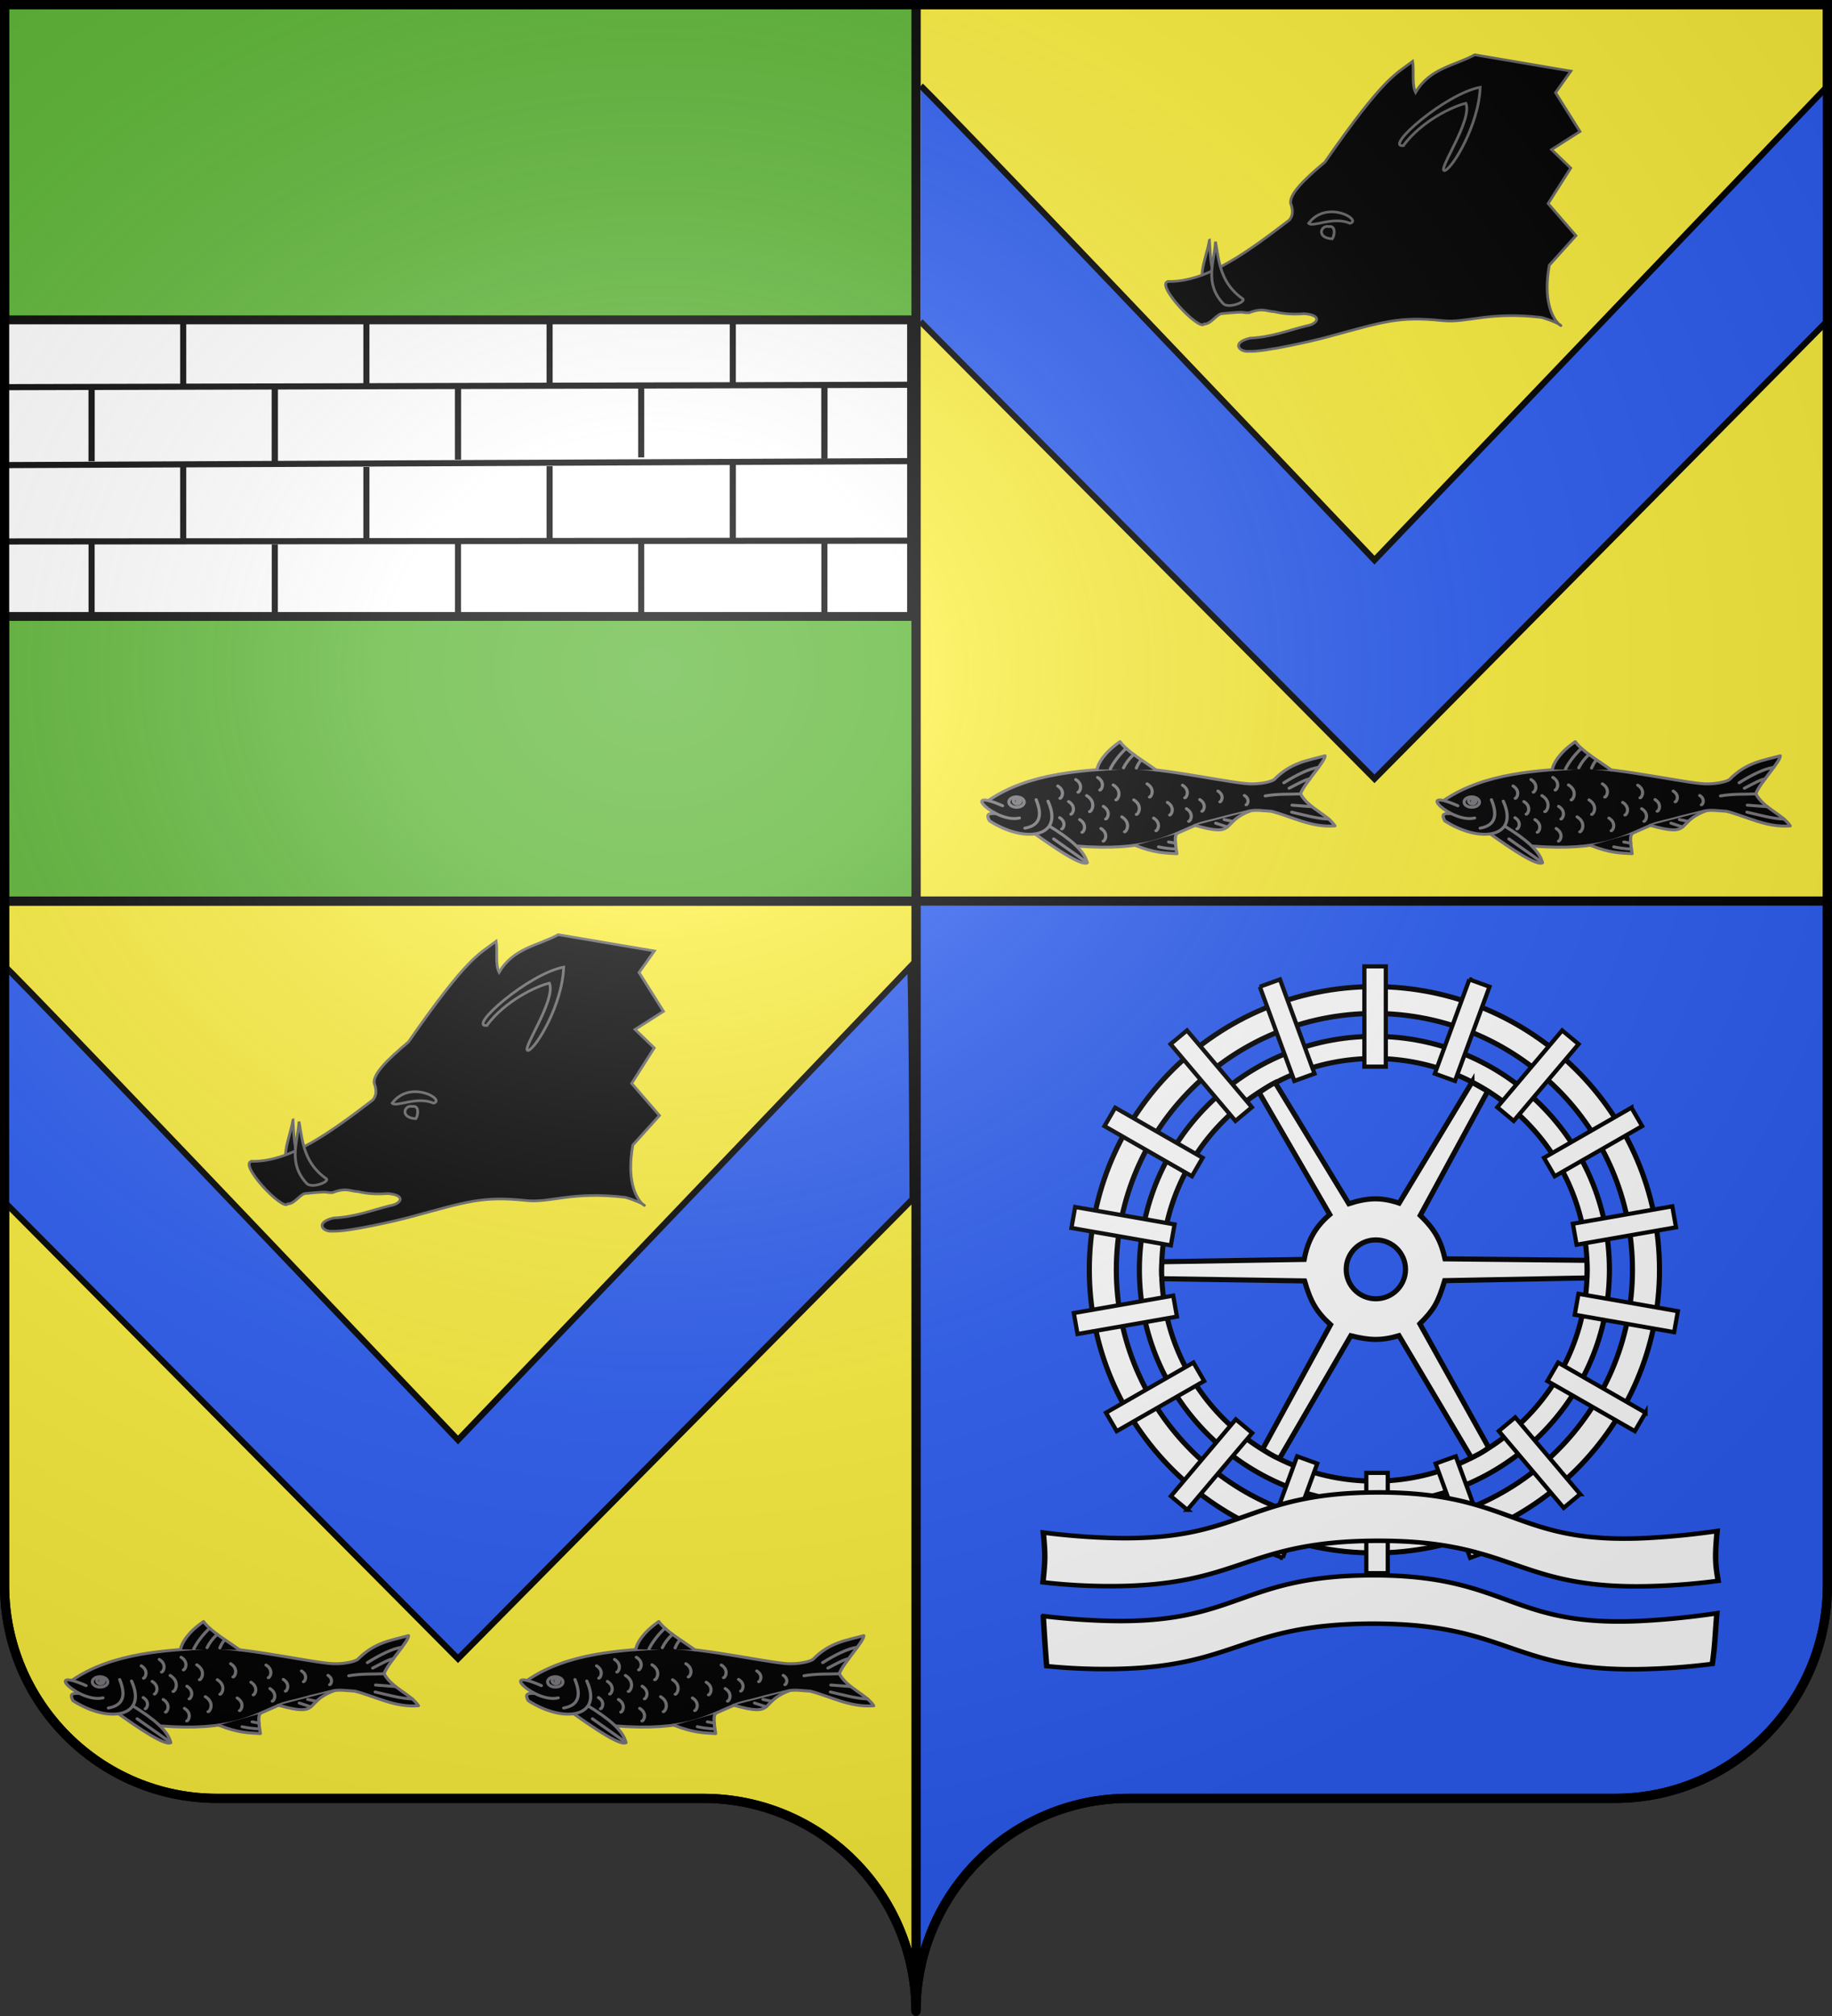
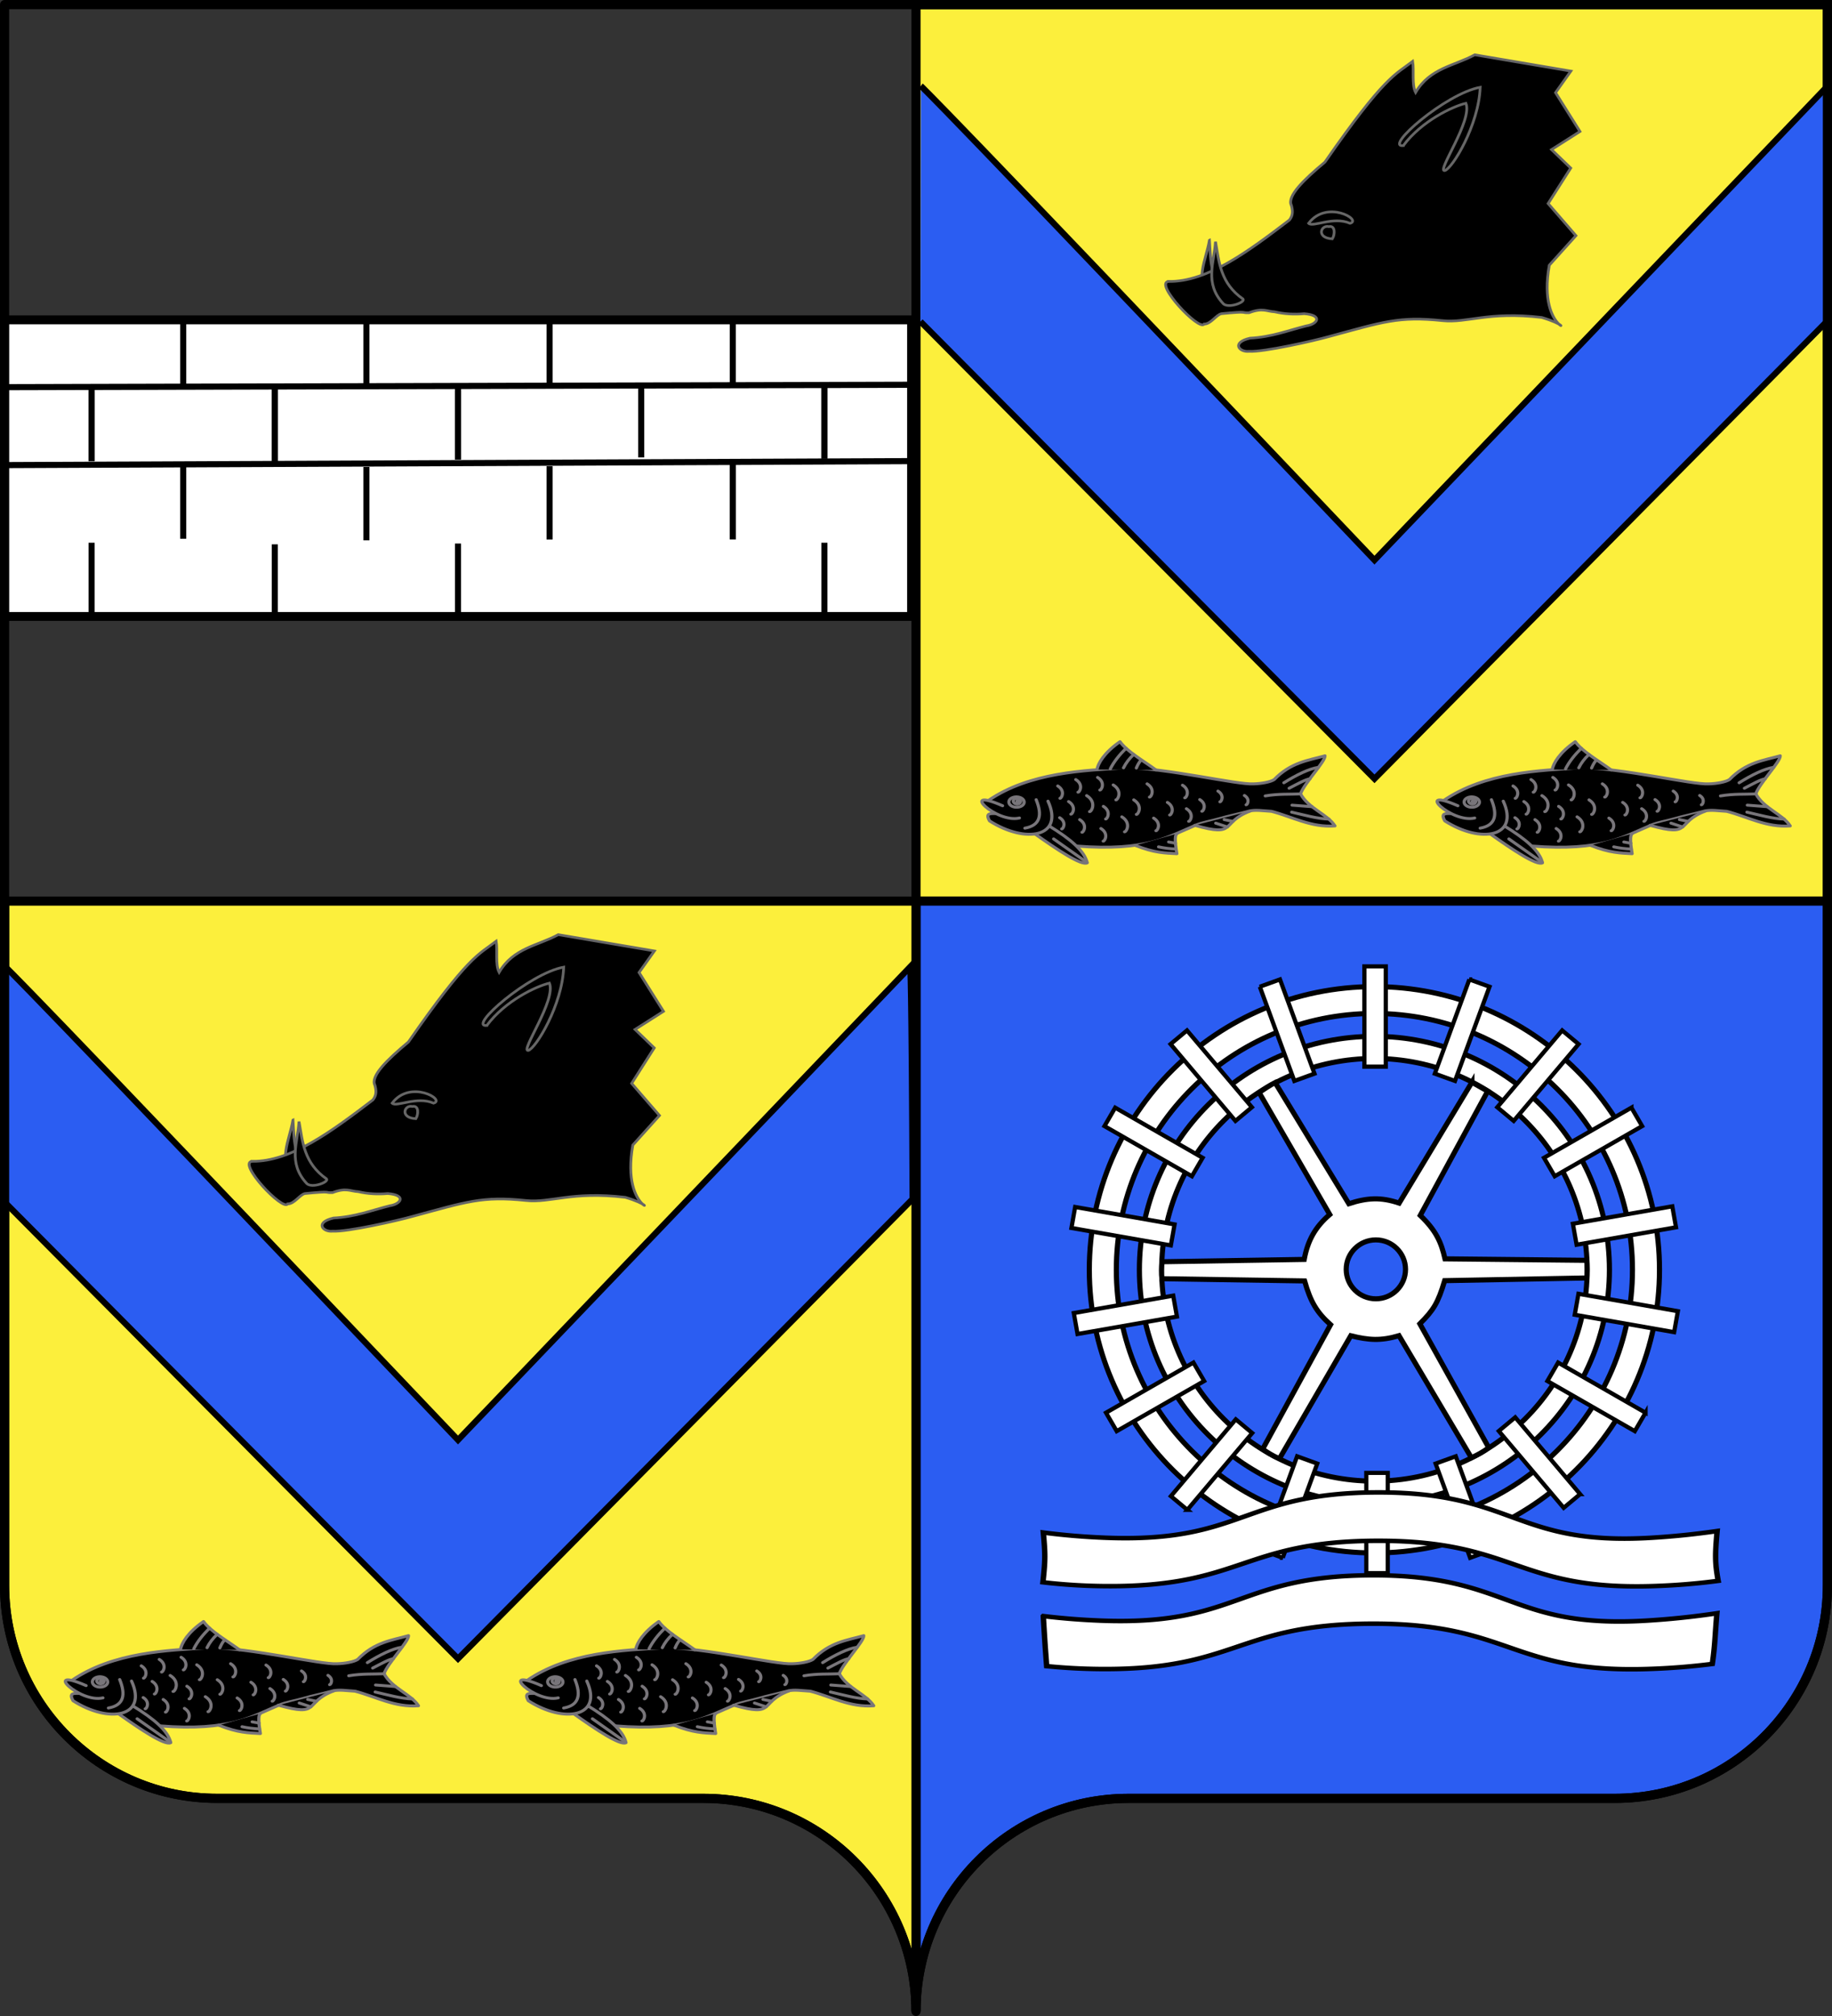
<svg xmlns="http://www.w3.org/2000/svg" xmlns:xlink="http://www.w3.org/1999/xlink" height="660" width="600" version="1.0">
  <rect width="100%" height="100%" fill="#333333" stroke="none" />
  <defs>
    <linearGradient id="a">
      <stop style="stop-color:white;stop-opacity:.314" offset="0" />
      <stop offset=".19" style="stop-color:white;stop-opacity:.251" />
      <stop style="stop-color:#6b6b6b;stop-opacity:.125" offset=".6" />
      <stop style="stop-color:black;stop-opacity:.125" offset="1" />
    </linearGradient>
    <linearGradient id="b">
      <stop style="stop-color:white;stop-opacity:0" offset="0" />
      <stop style="stop-color:black;stop-opacity:.646" offset="1" />
    </linearGradient>
    <linearGradient id="c">
      <stop offset="0" style="stop-color:#fff;stop-opacity:1" />
      <stop offset="1" style="stop-color:#fff;stop-opacity:1" />
    </linearGradient>
    <radialGradient xlink:href="#a" id="h" gradientUnits="userSpaceOnUse" gradientTransform="matrix(1.551 0 0 1.35 -227.894 -51.264)" cx="285.186" cy="200.448" fx="285.186" fy="200.448" r="300" />
  </defs>
  <g style="opacity:1;display:inline">
    <path style="opacity:1;fill:#fcef3c;fill-opacity:1;fill-rule:nonzero;stroke:#000;stroke-width:3;stroke-linecap:butt;stroke-linejoin:miter;marker:none;marker-start:none;marker-mid:none;marker-end:none;stroke-miterlimit:4;stroke-dasharray:none;stroke-dashoffset:0;stroke-opacity:1;visibility:visible;display:inline;overflow:visible" d="M300 1.5V295h298.5V1.5H300z" />
    <path style="opacity:1;fill:#2b5df2;fill-opacity:1;fill-rule:nonzero;stroke:#000;stroke-width:3;stroke-linecap:butt;stroke-linejoin:miter;marker:none;marker-start:none;marker-mid:none;marker-end:none;stroke-miterlimit:4;stroke-dasharray:none;stroke-dashoffset:0;stroke-opacity:1;visibility:visible;display:inline;overflow:visible" d="M300 295v363.5c0-38.504 31.21-69.75 69.656-69.75h159.188c38.447 0 69.656-31.246 69.656-69.75V295H300z" />
    <path style="opacity:1;fill:#fcef3c;fill-opacity:1;fill-rule:nonzero;stroke:#000;stroke-width:3;stroke-linecap:butt;stroke-linejoin:miter;marker:none;marker-start:none;marker-mid:none;marker-end:none;stroke-miterlimit:4;stroke-dasharray:none;stroke-dashoffset:0;stroke-opacity:1;visibility:visible;display:inline;overflow:visible" d="M1.5 295v224c0 38.504 31.21 69.75 69.656 69.75h159.188c38.447 0 69.656 31.246 69.656 69.75V295H1.5z" />
-     <path style="opacity:1;fill:#5ab532;fill-opacity:1;fill-rule:nonzero;stroke:#000;stroke-width:3;stroke-linecap:butt;stroke-linejoin:miter;marker:none;marker-start:none;marker-mid:none;marker-end:none;stroke-miterlimit:4;stroke-dasharray:none;stroke-dashoffset:0;stroke-opacity:1;visibility:visible;display:inline;overflow:visible" d="M1.5 1.5V295H300V1.5H1.5z" />
    <g style="fill:#fff;display:inline">
      <g style="fill:#fff">
        <path d="M299.98 41.65c-92.03 0-166.711 74.69-166.711 166.73 0 92.04 74.68 166.731 166.711 166.731s166.75-74.69 166.75-166.73c0-92.04-74.72-166.73-166.75-166.73zm0 15.809c83.307 0 150.943 67.606 150.943 150.922 0 83.315-67.636 150.96-150.943 150.96-83.306 0-150.904-67.645-150.904-150.96 0-83.316 67.598-150.922 150.904-150.922z" style="fill:#fff;fill-opacity:1;stroke:#000;stroke-width:3;stroke-linejoin:round;stroke-miterlimit:4;stroke-dasharray:none;stroke-opacity:1;display:inline" transform="matrix(.56 0 0 .556 282.131 299.843)" />
        <g style="fill:#fff">
          <path style="fill:#fff;fill-opacity:1;stroke:#000;stroke-width:3;stroke-miterlimit:4;stroke-dasharray:none;stroke-opacity:1;display:inline" d="M292.224 70.93c-75.868 0-137.434 61.574-137.434 137.45 0 75.877 61.566 137.45 137.434 137.45 75.869 0 137.466-61.573 137.466-137.45 0-75.876-61.598-137.45-137.466-137.45zm0 13.033c68.676 0 124.435 55.734 124.435 124.418S360.9 332.829 292.224 332.829s-124.403-55.764-124.403-124.448S223.548 83.963 292.224 83.963z" transform="matrix(.56 0 0 .556 286.477 299.843)" />
          <path style="fill:#fff;fill-opacity:1;stroke:#000;stroke-width:3;stroke-linejoin:miter;stroke-miterlimit:4;stroke-dasharray:none;stroke-opacity:1" d="m349.281 97.969-42.562 71.156c-10.627-3.608-18.505-3.207-29.438.344l-43.094-71.313c-3.375 1.706-6.46 3.908-9.375 5.844l41.313 71.844c-8.664 7.447-12.948 15.591-14.938 26.437L168 203.641c-.247 3.505-.292 6.847-.046 10l83.453 1.297c3.498 12.376 7.135 18.506 15.188 25.78L226.875 314c2.846 2 6.418 4.244 9.813 5.594l41.75-72.375c10.475 2.601 17.437 3.15 28.187-.031l42.344 71.875c3.433-1.631 6.413-3.13 10.156-5.907l-40.313-72.969c8.03-8.088 10.594-12.207 14.532-25.406l83.219-1.594c.104-3.156.04-7.043-.032-10.375l-83-.875c-2.204-9.684-5.13-16.582-14.469-25.562l39.438-73.156-9.219-5.25zm-56.187 92.812c9.571 0 17.344 7.772 17.344 17.344 0 9.572-7.773 17.344-17.344 17.344-9.572 0-17.344-7.772-17.344-17.344 0-9.572 7.772-17.344 17.344-17.344z" transform="matrix(.56 0 0 .556 286.477 299.843)" />
        </g>
      </g>
      <g style="fill:#fff">
        <path d="M294.13 29.73h12.54v59.04h-12.54V29.73zM232.988 41.71l11.782-4.289L264.963 92.9l-11.783 4.288-20.192-55.478zM180.788 75.505l9.606-8.06 37.95 45.226-9.606 8.06-37.95-45.226zM142.139 123.786l6.269-10.859 51.13 29.52-6.27 10.858-51.13-29.519zM122.817 183.765l2.177-12.349 58.142 10.252-2.177 12.349-58.142-10.252zM126.373 246.205l-2.177-12.348 58.142-10.252 2.177 12.348-58.142 10.252zM149.299 303.402l-6.27-10.859 51.13-29.519 6.27 10.859-51.13 29.52zM190.59 349.739l-9.605-8.06 37.949-45.227 9.605 8.06-37.95 45.227zM246.39 377.982l-11.782-4.288 20.192-55.479 11.783 4.289-20.193 55.478zM307.81 387.022h-12.54v-59.04h12.54v59.04zM367.773 373.694l-11.782 4.288-20.193-55.478 11.783-4.289 20.192 55.479zM420.306 340.492l-9.605 8.06-37.95-45.227 9.606-8.06 37.95 45.227zM458.569 292.543l-6.27 10.86-51.13-29.52 6.27-10.859 51.13 29.52zM477.484 232.763l-2.177 12.348-58.142-10.252 2.177-12.348 58.142 10.252zM474.218 171.02l2.177 12.349-58.142 10.252-2.177-12.349 58.142-10.252zM450.314 112.927l6.27 10.859-51.13 29.52-6.27-10.86 51.13-29.519z" style="fill:#fff;fill-opacity:1;fill-rule:evenodd;stroke:#000;stroke-width:2.461;stroke-linecap:butt;stroke-linejoin:miter;stroke-miterlimit:4;stroke-dasharray:none;stroke-opacity:1;display:inline" transform="matrix(.56 0 0 .556 282.131 299.843)" />
        <path d="m409.81 67.445 9.605 8.06-37.95 45.226-9.604-8.06 37.95-45.226z" style="fill:#fff;fill-opacity:1;fill-rule:evenodd;stroke:#000;stroke-width:2.461;stroke-linecap:butt;stroke-linejoin:miter;stroke-miterlimit:4;stroke-opacity:1;display:inline" transform="matrix(.56 0 0 .556 282.131 299.843)" />
        <path d="m355.535 37.421 11.782 4.289-20.192 55.478-11.783-4.288 20.193-55.479z" style="fill:#fff;fill-opacity:1;fill-rule:evenodd;stroke:#000;stroke-width:2.461;stroke-linecap:butt;stroke-linejoin:miter;stroke-miterlimit:4;stroke-dasharray:none;stroke-opacity:1;display:inline" transform="matrix(.56 0 0 .556 282.131 299.843)" />
      </g>
    </g>
    <g style="opacity:1;display:inline">
      <g style="display:inline">
        <path d="M299.719 419.75c-75.427 0-75.448 35.435-150.875 30a362.55 362.55 0 0 1-36.367-4.452c1.206 15.84 1.206 21.086-.575 32.942 11.192 1.769 23.396 3.04 36.942 3.51 74.564 2.589 75.448-30 150.875-30s75.417 30.662 150.844 30a268.214 268.214 0 0 0 34.914-2.56c-1.34-14.953-1.34-18.283-.209-32.89a323.263 323.263 0 0 1-34.705 3.45c-76.125 3.487-75.417-30-150.844-30z" style="opacity:1;fill:#fff;fill-opacity:1;fill-rule:evenodd;stroke:#000;stroke-width:3;stroke-linecap:butt;stroke-linejoin:miter;stroke-miterlimit:4;stroke-dasharray:none;stroke-opacity:1;display:inline" transform="matrix(-.592 0 0 .495 628.97 280.81)" />
        <path d="M302.531 474.563c-75.427 0-75.417 35.434-150.844 30a373.251 373.251 0 0 1-39.07-4.883c1.066 14.851 1.066 21.803 2.54 33.507 11.193 1.703 23.298 2.916 36.53 3.375 74.565 2.588 75.417-30 150.844-30 75.427 0 75.417 30.662 150.844 30 10.613-.093 20.6-.795 30.031-1.906.731-12.016.727-10.414 1.875-33.103a330.126 330.126 0 0 1-31.906 3.01c-76.124 3.486-75.417-30-150.844-30z" style="opacity:1;fill:#fff;fill-opacity:1;fill-rule:evenodd;stroke:#000;stroke-width:3;stroke-linecap:butt;stroke-linejoin:miter;stroke-miterlimit:4;stroke-dasharray:none;stroke-opacity:1;display:inline" transform="matrix(-.592 0 0 .495 628.97 280.81)" />
      </g>
    </g>
    <path style="opacity:1;fill:#2b5df2;fill-opacity:1;fill-rule:evenodd;stroke:#000;stroke-width:2;stroke-linecap:butt;stroke-linejoin:miter;marker:none;marker-start:none;marker-mid:none;marker-end:none;stroke-miterlimit:4;stroke-dasharray:none;stroke-dashoffset:0;stroke-opacity:1;visibility:visible;display:inline;overflow:visible;enable-background:accumulate" d="M1.302 393.314 150 543.018c146.152-147.75 148.887-150.484 148.887-150.484-.325-74.202-.78-76.025-.78-76.025L150 471.42C5.08 318.92 1.433 316.185 1.433 316.185" id="e" />
    <g style="opacity:1;fill:#000;fill-opacity:1;stroke:#666;stroke-opacity:1;display:inline" id="f">
      <g style="fill:#000;fill-opacity:1;stroke:#666;stroke-opacity:1">
        <path d="M110.31 474.864c.498 7.896.181 15.921 7.717 22.695.66 1.308-5.578 3.048-7.288 1.045-6.193-8.535-1.656-15.967-.43-23.74z" style="opacity:1;fill:#000;fill-opacity:1;fill-rule:evenodd;stroke:#666;stroke-width:1;stroke-linecap:butt;stroke-linejoin:miter;marker:none;marker-start:none;marker-mid:none;marker-end:none;stroke-miterlimit:4;stroke-dasharray:none;stroke-dashoffset:0;stroke-opacity:1;visibility:visible;display:inline;overflow:visible" transform="matrix(.904 0 0 .863 -3.771 -43.102)" />
        <path d="M95.446 490.487c14.116.273 29.174-11.604 43.84-23.303 1.405-1.846 1.19-3.69.714-5.536-1.694-3.467 4.41-9.663 12.143-16.429 21.659-32.634 25.518-33.194 31.786-38.214.545 3.392-.382 8.844 1.071 11.786 5.24-9.327 14.062-10.06 21.429-14.286l34.817 6.192-5.547 8.168 8.844 14.738-10.297 6.86 6.95 7.012-8.185 13.459 10.075 12.179-9.649 11.209c-4.598 26.807 13.605 24.946-2.723 19.826-19.557-2.396-26.96 2.207-35.984 1.211-15.874-1.752-21.63.522-41.07 6.021-5.478 1.633-23.81 5.962-29.017 5.625-3.516.387-6.534-3.333.357-5 7.893-.44 13.757-2.91 20.357-4.643 4.239-.674 6.094-4.096-.714-4.643-3.572.326-7.143.15-10.714-.714-2.834-.143-4.315-1.638-9.286.357-3.323.118.363-.699-10 .357-1.885.406-3.826 3.983-6.25 3.929-1.688 2.876-18.169-15.431-12.947-16.16z" style="opacity:1;fill:#000;fill-opacity:1;fill-rule:evenodd;stroke:#666;stroke-width:1;stroke-linecap:butt;stroke-linejoin:miter;marker:none;marker-start:none;marker-mid:none;marker-end:none;stroke-miterlimit:4;stroke-dasharray:none;stroke-dashoffset:0;stroke-opacity:1;visibility:visible;display:inline;overflow:visible" transform="matrix(.904 0 0 .863 -3.771 -43.102)" />
        <path d="M112.5 475.398c1.304 7.803 1.81 15.819 10 21.786.791 1.233-5.236 3.602-7.143 1.785-7.034-7.857-3.281-15.714-2.857-23.571z" style="opacity:1;fill:#000;fill-opacity:1;fill-rule:evenodd;stroke:#666;stroke-width:1;stroke-linecap:butt;stroke-linejoin:miter;marker:none;marker-start:none;marker-mid:none;marker-end:none;stroke-miterlimit:4;stroke-dasharray:none;stroke-dashoffset:0;stroke-opacity:1;visibility:visible;display:inline;overflow:visible" transform="matrix(.904 0 0 .863 -3.771 -43.102)" />
        <path d="M146.25 468.434c6.54-9.131 19.525-1.244 15 0-6.071-2.769-13.571 1.642-15 0z" style="opacity:1;fill:#000;fill-opacity:1;fill-rule:evenodd;stroke:#666;stroke-width:1;stroke-linecap:butt;stroke-linejoin:miter;marker:none;marker-start:none;marker-mid:none;marker-end:none;stroke-miterlimit:4;stroke-dasharray:none;stroke-dashoffset:0;stroke-opacity:1;visibility:visible;display:inline;overflow:visible" transform="matrix(.904 0 0 .863 -3.771 -43.102)" />
        <path d="M154.821 474.326c.956-1.508 1.203-5.18-1.25-4.642-2.9-.741-4.657 4.317 1.25 4.642z" style="opacity:1;fill:#000;fill-opacity:1;fill-rule:evenodd;stroke:#666;stroke-width:1;stroke-linecap:butt;stroke-linejoin:miter;marker:none;marker-start:none;marker-mid:none;marker-end:none;stroke-miterlimit:4;stroke-dasharray:none;stroke-dashoffset:0;stroke-opacity:1;visibility:visible;display:inline;overflow:visible" transform="matrix(.904 0 0 .863 -3.771 -43.102)" />
        <path d="M180.536 438.97c-7.114.755 15.303-19.732 27.857-22.144-.482 14.34-10.14 30.932-12.857 31.608-2.986.425 10.219-19.089 7.678-25.536-4.7 1.142-16.017 6.672-22.678 16.071z" style="opacity:1;fill:#000;fill-opacity:1;fill-rule:evenodd;stroke:#666;stroke-width:1;stroke-linecap:butt;stroke-linejoin:miter;marker:none;marker-start:none;marker-mid:none;marker-end:none;stroke-miterlimit:4;stroke-dasharray:none;stroke-dashoffset:0;stroke-opacity:1;visibility:visible;display:inline;overflow:visible" transform="matrix(.904 0 0 .863 -3.771 -43.102)" />
      </g>
    </g>
    <g id="g" transform="translate(-333.603 40.622)">
      <g style="fill:#000;fill-opacity:1;stroke:#78757a;stroke-width:3.028;stroke-miterlimit:4;stroke-dasharray:none;stroke-opacity:1">
        <g style="fill:#000;fill-opacity:1;stroke:#78757a;stroke-width:4.729;stroke-miterlimit:4;stroke-dasharray:none;stroke-opacity:1" id="d">
          <path style="fill:#000;fill-opacity:1;fill-rule:evenodd;stroke:#78757a;stroke-width:4.729;stroke-linecap:round;stroke-linejoin:round;stroke-miterlimit:4;stroke-dasharray:none;stroke-opacity:1" d="M19.77 46.178c-76.29 2.862-141.513 50.826-193.53 86.78-45.864 36.324-113.67 125.386-133.043 138.451-9.167 6.962-21.758 13.483-28.55 13.835-36.943-6.159-58.488 7.486-83.035 17.27 5.152 7.538 51.315 15.158 66.437 25.137 5.161 26.252-11.196 50.185-8.409 72.277 29.577-19.653 40.915-51.444 59.807-77.33 9.369-8.389 17.024-17.364 26.394-21.216 17.824-7.327 29.227-13.113 41.958-17.96 11.97-4.557 22.41-10.757 34.655-13.882 41.626-10.621 82.971-11.995 159.835-84.562" transform="matrix(-.172 .127 .136 .16 354.282 499.59)" />
          <path style="fill:#000;fill-opacity:1;fill-rule:evenodd;stroke:#78757a;stroke-width:4.729;stroke-linecap:round;stroke-linejoin:round;stroke-miterlimit:4;stroke-dasharray:none;stroke-opacity:1" d="M-26.073 134.96c-11.63 35.382-16.525 63.34-7.767 81.312 9.828-1 22.403-45.68 32.45-85.132" transform="matrix(-.172 .127 .136 .16 354.282 499.59)" />
          <path style="fill:#000;fill-opacity:1;fill-rule:evenodd;stroke:#78757a;stroke-width:4.729;stroke-linecap:round;stroke-linejoin:round;stroke-miterlimit:4;stroke-dasharray:none;stroke-opacity:1" d="M-49.28 102.36c16.489 60.49 68.733 33.097 88.007-29.487-2.91-15.142-9.22-7.322-14.73-3.445M-138.084 108.024c-7.39-6.648-25.1-14.496-54.538-13.588 1.548 18.543-8.292 45.533-13.982 68.923" transform="matrix(-.172 .127 .136 .16 354.282 499.59)" />
          <path style="fill:#000;fill-opacity:1;fill-rule:evenodd;stroke:#78757a;stroke-width:4.729;stroke-linecap:round;stroke-linejoin:round;stroke-miterlimit:4;stroke-dasharray:none;stroke-opacity:1" d="M-36.888 89.543c7.857 24.83 20.585 36.281 41.474 25.315M.917 96.982C33.485 82.6 41.482-.532 8.44 65.964M-197.029 269.082c-38.107 55.313-32.045 19.612-78.763 33.401M-107.413 238.969c-14.966 27.594-27.282 37.362-40.372 49.095-11.947-21.04-16.734-25.013-19.886-25.088" transform="matrix(-.172 .127 .136 .16 354.282 499.59)" />
          <path style="fill:#000;fill-opacity:1;stroke:#78757a;stroke-width:4.729;stroke-linecap:round;stroke-linejoin:round;stroke-miterlimit:4;stroke-dasharray:none;stroke-opacity:1" d="M-21.015 80.607c2.232 4.07 8.283 4.528 13.516 1.023 5.232-3.504 7.666-9.644 5.435-13.714-2.232-4.07-8.283-4.528-13.515-1.023-5.233 3.504-7.667 9.644-5.436 13.714z" transform="matrix(-.172 .127 .136 .16 354.282 499.59)" />
          <path style="fill:#000;fill-opacity:1;stroke:#78757a;stroke-width:4.729;stroke-linecap:round;stroke-linejoin:round;stroke-miterlimit:4;stroke-dasharray:none;stroke-opacity:1" d="M-17.452 76.527c1.113 2.03 3.663 2.686 6.016 1.548 2.352-1.138 3.809-3.733 3.437-6.122-.372-2.389-2.464-3.863-4.933-3.477-2.47.385-4.585 2.517-4.991 5.027l4.956.02-4.485 3.004z" transform="matrix(-.172 .127 .136 .16 354.282 499.59)" />
          <path style="fill:#000;fill-opacity:1;fill-rule:evenodd;stroke:#78757a;stroke-width:4.729;stroke-linecap:round;stroke-linejoin:round;stroke-miterlimit:4;stroke-dasharray:none;stroke-opacity:1" d="M-352.056 327.866c13.281-9.476 25.567-20.865 43.409-30.345M-377.905 317.595c5.272-3.448 20.145-5.288 33.68-7.543M-399.057 310.873c12.13-6.87 32.748-10.777 55.535-12.588M-360.098 385.724c13.141-10.828 25.474-28.955 36.688-43.3M-352.536 354.371c6.97-6.55 14.743-13.802 21.712-20.353M-193.166 108.356c14.213 2.114 27.426 5.527 38.87 11.244M-195.805 123.267c8.982.995 17.696 3.52 25.063 7.347M-198.9 137.046c6.409 1.736 9.909 3.733 13.365 5.734M-18.341 155.062l-15.567 60.576M-133.195 262.479c-5.11 6.586-11.243 12.894-18.214 18.975M-149.822 265.707l-6.864 7.986M-223.646 285.779l-9.833 15.62M-237.125 289.157l-8.242 10.284M-75.801 92.34c-4.421 13.788 8.271 19.163 9.634 17.572M-73.013 121.995c-4.531 14.132 8.477 19.64 9.875 18.01M-103.223 100.984c-4.53 14.132 8.478 19.64 9.875 18.01M-100.035 131.286c-5.742 17.91 10.743 24.891 12.514 22.825M-46.503 134.02c-4.025 12.552 7.53 17.446 8.771 15.998M-68.005 155.033c-4.532 14.132 8.477 19.64 9.874 18.01M-108.894 160.328c-4.531 14.132 8.477 19.64 9.874 18.01M-84.006 185.888c-4.531 14.132 8.477 19.64 9.875 18.01M-130.915 118.555c-4.531 14.132 8.477 19.64 9.875 18.01M-141.734 142.557c-5.357 16.707 10.023 23.22 11.674 21.293M-120.077 190.642c-5.374 16.764 10.057 23.3 11.714 21.365M-150.92 180.423c-5.207 16.237 9.74 22.567 11.345 20.694M-182.445 172.605c-4.751 14.819 8.89 20.596 10.355 18.886M-156.028 221.777c-4.53 14.132 8.478 19.641 9.875 18.011M-187.783 214.784c-4.53 14.132 8.478 19.64 9.875 18.01M-222.515 207.185c-4.531 14.132 8.478 19.641 9.875 18.011M-203.718 240.398c-4.531 14.132 8.478 19.64 9.875 18.01M-228.42 241.314c-4.194 13.08 7.845 18.178 9.138 16.67M-258.146 247.544c-3.857 12.026 7.214 16.715 8.403 15.327M-284.742 277.645c-3.35 10.448 6.268 14.52 7.3 13.315" transform="matrix(-.172 .127 .136 .16 354.282 499.59)" />
        </g>
      </g>
      <use xlink:href="#d" transform="translate(149.103)" width="600" height="660" />
    </g>
    <use xlink:href="#e" transform="translate(300.157 -288.047)" width="600" height="660" />
    <use xlink:href="#f" transform="translate(300.157 -288.047)" width="600" height="660" />
    <use xlink:href="#g" transform="translate(300.157 -288.047)" width="600" height="660" />
    <path style="opacity:1;fill:#fff;fill-opacity:1;fill-rule:evenodd;stroke:#000;stroke-width:2.907;stroke-linecap:round;stroke-linejoin:bevel;stroke-miterlimit:4;stroke-dasharray:none;stroke-dashoffset:0;stroke-opacity:1" d="M-508.547 564.587h297.093v97.093h-297.093z" transform="translate(510 -459.863)" />
-     <path d="m-509 637.132 297.127-.26" style="opacity:1;fill:#000;fill-opacity:1;fill-rule:evenodd;stroke:#000;stroke-width:2.001;stroke-linecap:butt;stroke-linejoin:miter;marker:none;marker-start:none;marker-mid:none;marker-end:none;stroke-miterlimit:4;stroke-dasharray:none;stroke-dashoffset:0;stroke-opacity:1;visibility:visible;display:inline;overflow:visible;enable-background:accumulate" transform="translate(510 -459.863)" />
    <path d="M-509 612.133c296.084-1.305 296.867-1.305 296.867-1.305" style="opacity:1;fill:#000;fill-opacity:1;fill-rule:evenodd;stroke:#000;stroke-width:2;stroke-linecap:butt;stroke-linejoin:miter;marker:none;marker-start:none;marker-mid:none;marker-end:none;stroke-miterlimit:4;stroke-dasharray:none;stroke-dashoffset:0;stroke-opacity:1;visibility:visible;display:inline;overflow:visible;enable-background:accumulate" transform="translate(510 -459.863)" />
    <path d="m-211.81 585.826-297.19.787" style="opacity:1;fill:#000;fill-opacity:1;fill-rule:evenodd;stroke:#000;stroke-width:2.003;stroke-linecap:butt;stroke-linejoin:miter;marker:none;marker-start:none;marker-mid:none;marker-end:none;stroke-miterlimit:4;stroke-dasharray:none;stroke-dashoffset:0;stroke-opacity:1;visibility:visible;display:inline;overflow:visible;enable-background:accumulate" transform="translate(510 -459.863)" />
    <path d="M-480 661.828v-24.282" style="opacity:1;fill:#000;fill-opacity:1;fill-rule:evenodd;stroke:#000;stroke-width:2;stroke-linecap:butt;stroke-linejoin:miter;marker:none;marker-start:none;marker-mid:none;marker-end:none;stroke-miterlimit:4;stroke-dasharray:none;stroke-dashoffset:0;stroke-opacity:1;visibility:visible;display:inline;overflow:visible;enable-background:accumulate" transform="translate(510 -459.863)" />
    <path d="M-450 612.22v24.02" style="opacity:1;fill:#000;fill-opacity:1;fill-rule:evenodd;stroke:#000;stroke-width:2;stroke-linecap:butt;stroke-linejoin:miter;marker:none;marker-start:none;marker-mid:none;marker-end:none;stroke-miterlimit:4;stroke-dasharray:none;stroke-dashoffset:0;stroke-opacity:1;visibility:visible;display:inline;overflow:visible;enable-background:accumulate" transform="translate(510 -459.863)" />
    <path d="M-480 586.935v23.937" style="opacity:1;fill:#000;fill-opacity:1;fill-rule:evenodd;stroke:#000;stroke-width:2.041;stroke-linecap:butt;stroke-linejoin:miter;marker:none;marker-start:none;marker-mid:none;marker-end:none;stroke-miterlimit:4;stroke-dasharray:none;stroke-dashoffset:0;stroke-opacity:1;visibility:visible;display:inline;overflow:visible;enable-background:accumulate" transform="translate(510 -459.863)" />
    <path d="M-450 565.222v20.627" style="opacity:1;fill:#000;fill-opacity:1;fill-rule:evenodd;stroke:#000;stroke-width:2;stroke-linecap:butt;stroke-linejoin:miter;marker:none;marker-start:none;marker-mid:none;marker-end:none;stroke-miterlimit:4;stroke-dasharray:none;stroke-dashoffset:0;stroke-opacity:1;visibility:visible;display:inline;overflow:visible;enable-background:accumulate" transform="translate(510 -459.863)" />
    <path d="M-420 662.35v-24.282" style="opacity:1;fill:#000;fill-opacity:1;fill-rule:evenodd;stroke:#000;stroke-width:2;stroke-linecap:butt;stroke-linejoin:miter;marker:none;marker-start:none;marker-mid:none;marker-end:none;stroke-miterlimit:4;stroke-dasharray:none;stroke-dashoffset:0;stroke-opacity:1;visibility:visible;display:inline;overflow:visible;enable-background:accumulate" transform="translate(510 -459.863)" />
    <path d="M-390 612.742v24.02" style="opacity:1;fill:#000;fill-opacity:1;fill-rule:evenodd;stroke:#000;stroke-width:2;stroke-linecap:butt;stroke-linejoin:miter;marker:none;marker-start:none;marker-mid:none;marker-end:none;stroke-miterlimit:4;stroke-dasharray:none;stroke-dashoffset:0;stroke-opacity:1;visibility:visible;display:inline;overflow:visible;enable-background:accumulate" transform="translate(510 -459.863)" />
    <path d="M-420 586.433v24.418" style="opacity:1;fill:#000;fill-opacity:1;fill-rule:evenodd;stroke:#000;stroke-width:2.062;stroke-linecap:butt;stroke-linejoin:miter;marker:none;marker-start:none;marker-mid:none;marker-end:none;stroke-miterlimit:4;stroke-dasharray:none;stroke-dashoffset:0;stroke-opacity:1;visibility:visible;display:inline;overflow:visible;enable-background:accumulate" transform="translate(510 -459.863)" />
    <path d="M-390 565.744v20.627" style="opacity:1;fill:#000;fill-opacity:1;fill-rule:evenodd;stroke:#000;stroke-width:2;stroke-linecap:butt;stroke-linejoin:miter;marker:none;marker-start:none;marker-mid:none;marker-end:none;stroke-miterlimit:4;stroke-dasharray:none;stroke-dashoffset:0;stroke-opacity:1;visibility:visible;display:inline;overflow:visible;enable-background:accumulate" transform="translate(510 -459.863)" />
    <path d="M-360 662.089v-24.282" style="opacity:1;fill:#000;fill-opacity:1;fill-rule:evenodd;stroke:#000;stroke-width:2;stroke-linecap:butt;stroke-linejoin:miter;marker:none;marker-start:none;marker-mid:none;marker-end:none;stroke-miterlimit:4;stroke-dasharray:none;stroke-dashoffset:0;stroke-opacity:1;visibility:visible;display:inline;overflow:visible;enable-background:accumulate" transform="translate(510 -459.863)" />
    <path d="M-330 612.48v24.021" style="opacity:1;fill:#000;fill-opacity:1;fill-rule:evenodd;stroke:#000;stroke-width:2;stroke-linecap:butt;stroke-linejoin:miter;marker:none;marker-start:none;marker-mid:none;marker-end:none;stroke-miterlimit:4;stroke-dasharray:none;stroke-dashoffset:0;stroke-opacity:1;visibility:visible;display:inline;overflow:visible;enable-background:accumulate" transform="translate(510 -459.863)" />
    <path d="M-360 586.413v23.937" style="opacity:1;fill:#000;fill-opacity:1;fill-rule:evenodd;stroke:#000;stroke-width:2.041;stroke-linecap:butt;stroke-linejoin:miter;marker:none;marker-start:none;marker-mid:none;marker-end:none;stroke-miterlimit:4;stroke-dasharray:none;stroke-dashoffset:0;stroke-opacity:1;visibility:visible;display:inline;overflow:visible;enable-background:accumulate" transform="translate(510 -459.863)" />
    <path d="M-330 565.483v20.627" style="opacity:1;fill:#000;fill-opacity:1;fill-rule:evenodd;stroke:#000;stroke-width:2;stroke-linecap:butt;stroke-linejoin:miter;marker:none;marker-start:none;marker-mid:none;marker-end:none;stroke-miterlimit:4;stroke-dasharray:none;stroke-dashoffset:0;stroke-opacity:1;visibility:visible;display:inline;overflow:visible;enable-background:accumulate" transform="translate(510 -459.863)" />
-     <path d="M-300 661.305v-24.281" style="opacity:1;fill:#000;fill-opacity:1;fill-rule:evenodd;stroke:#000;stroke-width:2;stroke-linecap:butt;stroke-linejoin:miter;marker:none;marker-start:none;marker-mid:none;marker-end:none;stroke-miterlimit:4;stroke-dasharray:none;stroke-dashoffset:0;stroke-opacity:1;visibility:visible;display:inline;overflow:visible;enable-background:accumulate" transform="translate(510 -459.863)" />
    <path d="M-270 611.727v24.744" style="opacity:1;fill:#000;fill-opacity:1;fill-rule:evenodd;stroke:#000;stroke-width:2.03;stroke-linecap:butt;stroke-linejoin:miter;marker:none;marker-start:none;marker-mid:none;marker-end:none;stroke-miterlimit:4;stroke-dasharray:none;stroke-dashoffset:0;stroke-opacity:1;visibility:visible;display:inline;overflow:visible;enable-background:accumulate" transform="translate(510 -459.863)" />
    <path d="M-300 586.632v22.976" style="opacity:1;fill:#000;fill-opacity:1;fill-rule:evenodd;stroke:#000;stroke-width:2;stroke-linecap:butt;stroke-linejoin:miter;marker:none;marker-start:none;marker-mid:none;marker-end:none;stroke-miterlimit:4;stroke-dasharray:none;stroke-dashoffset:0;stroke-opacity:1;visibility:visible;display:inline;overflow:visible;enable-background:accumulate" transform="translate(510 -459.863)" />
    <path d="M-270 564.7v20.626" style="opacity:1;fill:#000;fill-opacity:1;fill-rule:evenodd;stroke:#000;stroke-width:2;stroke-linecap:butt;stroke-linejoin:miter;marker:none;marker-start:none;marker-mid:none;marker-end:none;stroke-miterlimit:4;stroke-dasharray:none;stroke-dashoffset:0;stroke-opacity:1;visibility:visible;display:inline;overflow:visible;enable-background:accumulate" transform="translate(510 -459.863)" />
    <path d="M-240 661.828v-24.282" style="opacity:1;fill:#000;fill-opacity:1;fill-rule:evenodd;stroke:#000;stroke-width:2;stroke-linecap:butt;stroke-linejoin:miter;marker:none;marker-start:none;marker-mid:none;marker-end:none;stroke-miterlimit:4;stroke-dasharray:none;stroke-dashoffset:0;stroke-opacity:1;visibility:visible;display:inline;overflow:visible;enable-background:accumulate" transform="translate(510 -459.863)" />
    <path d="M-240 585.65v24.418" style="opacity:1;fill:#000;fill-opacity:1;fill-rule:evenodd;stroke:#000;stroke-width:2.062;stroke-linecap:butt;stroke-linejoin:miter;marker:none;marker-start:none;marker-mid:none;marker-end:none;stroke-miterlimit:4;stroke-dasharray:none;stroke-dashoffset:0;stroke-opacity:1;visibility:visible;display:inline;overflow:visible;enable-background:accumulate" transform="translate(510 -459.863)" />
  </g>
  <g style="display:inline">
-     <path style="fill:url(#h);fill-opacity:1;fill-rule:evenodd;stroke:none;stroke-width:3;stroke-linecap:butt;stroke-linejoin:miter;stroke-miterlimit:4;stroke-dasharray:none;stroke-opacity:1" d="M1.5 1.5V518.99c0 38.505 31.203 69.755 69.65 69.755h159.2c38.447 0 69.65 31.25 69.65 69.754 0-38.504 31.203-69.754 69.65-69.754h159.2c38.447 0 69.65-31.25 69.65-69.755V1.5H1.5z" />
-   </g>
+     </g>
  <g style="display:inline">
    <path style="fill:none;fill-opacity:1;fill-rule:nonzero;stroke:#000;stroke-width:3;stroke-linecap:round;stroke-linejoin:round;stroke-miterlimit:4;stroke-dasharray:none;stroke-dashoffset:0;stroke-opacity:1" d="M300 658.5c0-38.504 31.203-69.754 69.65-69.754h159.2c38.447 0 69.65-31.25 69.65-69.753V1.5H1.5v517.493c0 38.504 31.203 69.753 69.65 69.753h159.2c38.447 0 69.65 31.25 69.65 69.754z" />
  </g>
</svg>